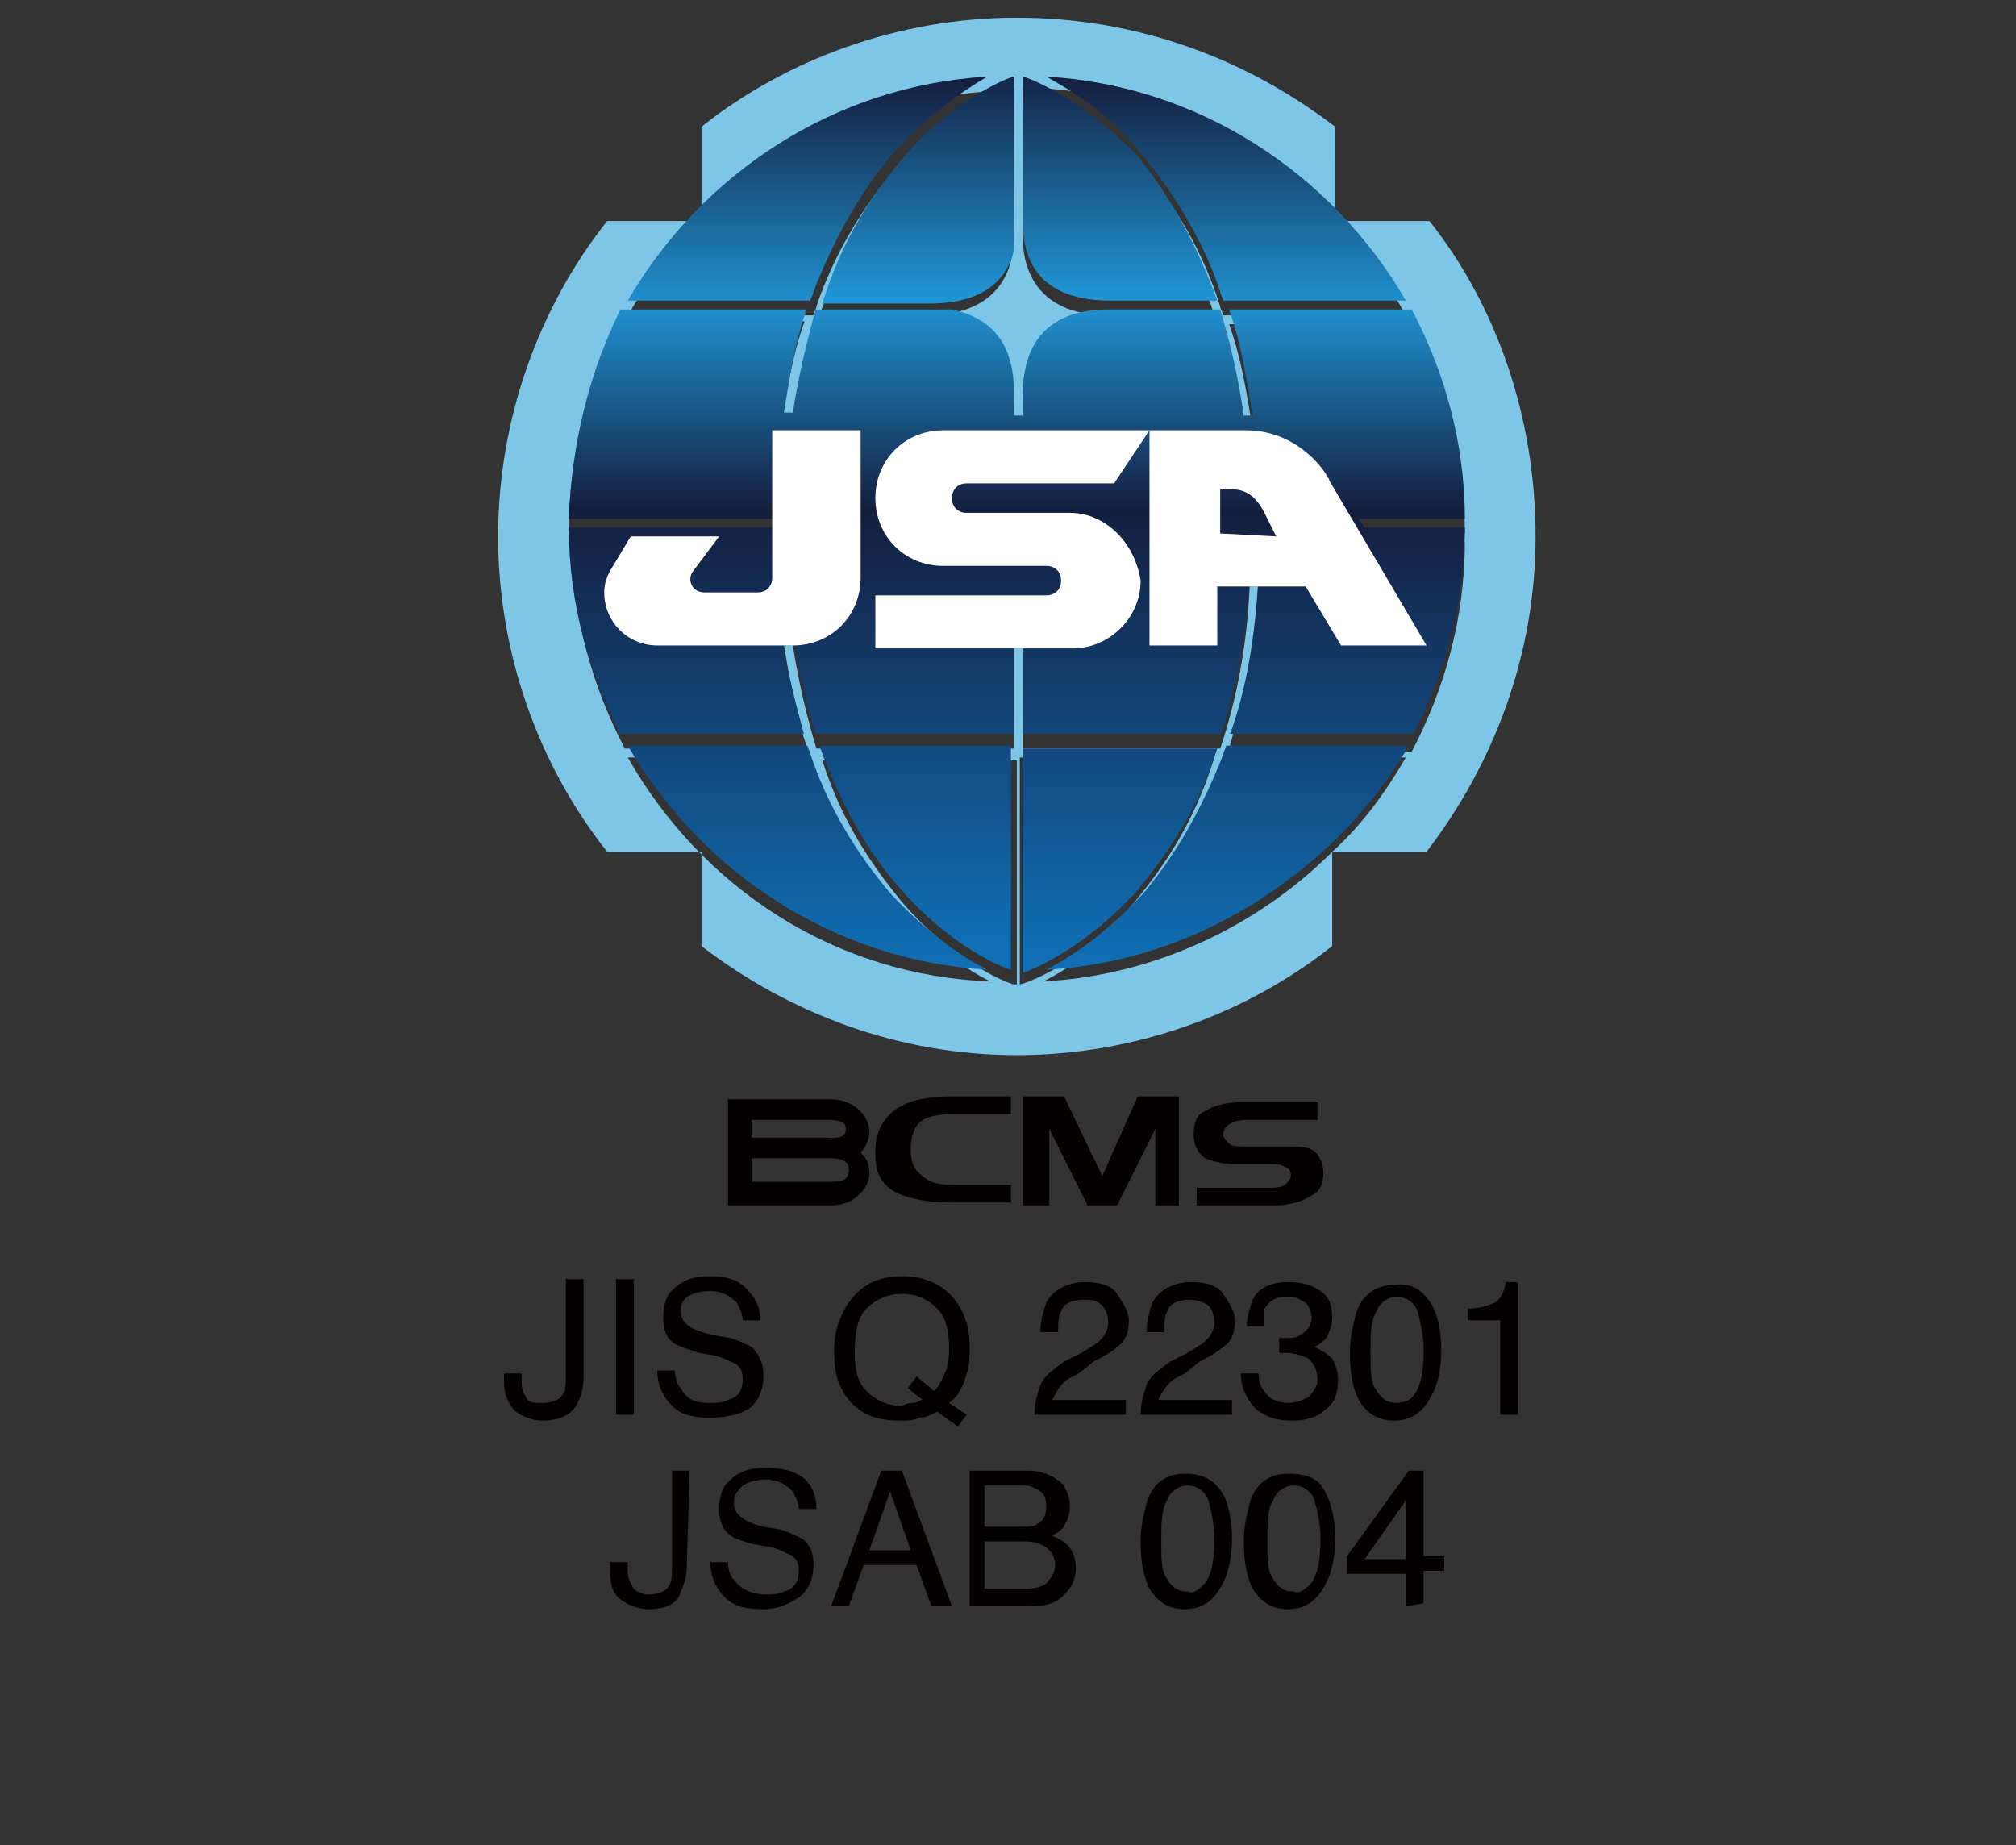
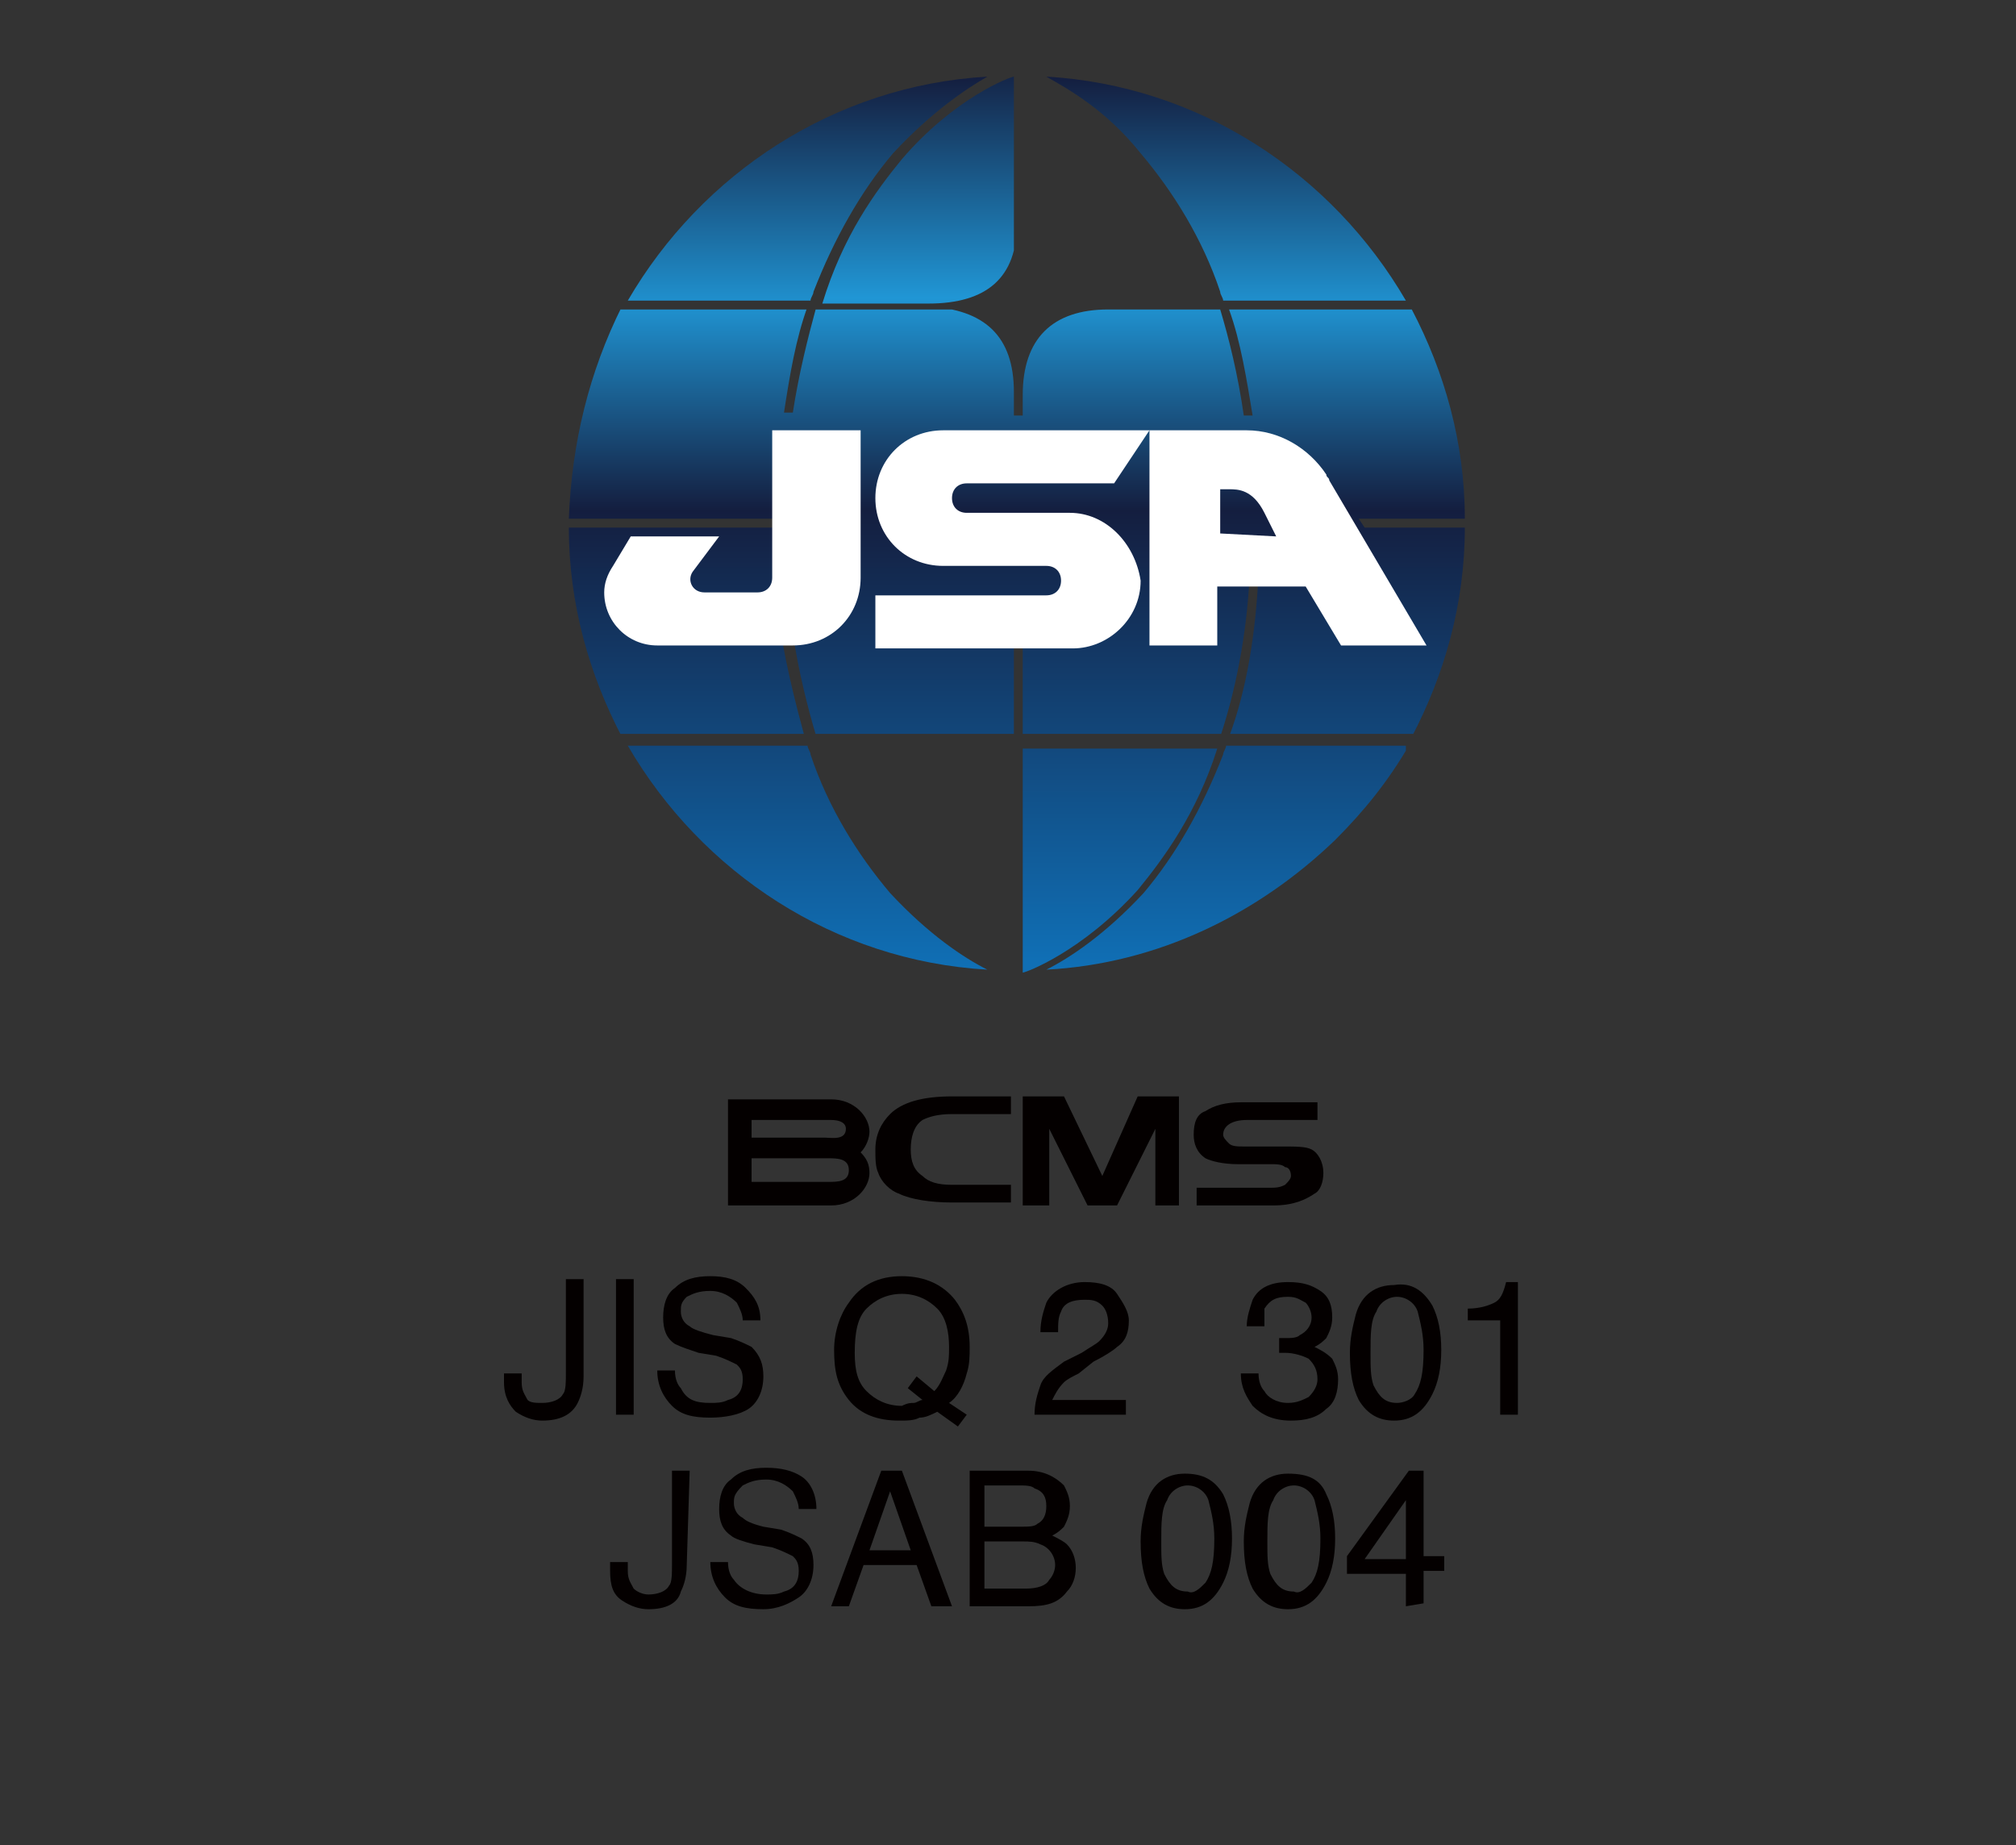
<svg xmlns="http://www.w3.org/2000/svg" xmlns:xlink="http://www.w3.org/1999/xlink" version="1.1" id="レイヤー_1" x="0px" y="0px" viewBox="0 0 68.4 62.6" style="enable-background:new 0 0 68.4 62.6;" xml:space="preserve">
  <rect x="0" y="0" width="68.4" height="62.6" fill="#333333" stroke="none" />
  <style type="text/css">
	.st0{fill:#040000;}
	.st1{clip-path:url(#SVGID_00000119829447629164524870000010432069506749869205_);}
	.st2{clip-path:url(#SVGID_00000127038286748373649330000008179535397539631513_);fill:#7DC6E8;}
	.st3{clip-path:url(#SVGID_00000024721590696958464540000000133593242821020335_);}
	
		.st4{clip-path:url(#SVGID_00000047021508530688021270000000062919586627788194_);fill:url(#SVGID_00000119818979666520936390000013614706278076993214_);}
	.st5{clip-path:url(#SVGID_00000007406368842933360200000002203297575549901454_);}
	
		.st6{clip-path:url(#SVGID_00000135655499009845730840000007025600303395078072_);fill:url(#SVGID_00000047750169569796719300000016226518560472955316_);}
	.st7{clip-path:url(#SVGID_00000085961807384229935720000018082280600349096073_);}
	
		.st8{clip-path:url(#SVGID_00000112614530826780380440000005045354099467937721_);fill:url(#SVGID_00000172426625012323479710000015722247863550545060_);}
	.st9{clip-path:url(#SVGID_00000059307289554044574260000009747555493305150096_);}
	
		.st10{clip-path:url(#SVGID_00000149354953854808132200000013576798105202974637_);fill:url(#SVGID_00000009587096816808828010000017080511345182848411_);}
	.st11{clip-path:url(#SVGID_00000085247643886206362270000000378635658492981671_);}
	
		.st12{clip-path:url(#SVGID_00000157998671455887699710000009320549136422967989_);fill:url(#SVGID_00000075140014635647165890000010139907532181210558_);}
	.st13{clip-path:url(#SVGID_00000160181968437380476780000018088531143623076760_);}
	
		.st14{clip-path:url(#SVGID_00000110442421102765788970000008966307859749001358_);fill:url(#SVGID_00000045584917266445892090000000318500998119211183_);}
	.st15{clip-path:url(#SVGID_00000108311225142623391070000007982884725723112876_);}
	
		.st16{clip-path:url(#SVGID_00000168081641249501013540000015420056174176536253_);fill:url(#SVGID_00000039131963153066052270000000788302574058344110_);}
	.st17{clip-path:url(#SVGID_00000149374255200791687240000017934363276857540518_);}
	
		.st18{clip-path:url(#SVGID_00000160191731870717490920000007831198555665771428_);fill:url(#SVGID_00000137111022938406387510000005937282878868881817_);}
	.st19{clip-path:url(#SVGID_00000064335668732554612190000007120413899595592858_);}
	
		.st20{clip-path:url(#SVGID_00000023250083176252248290000011671227519540160133_);fill:url(#SVGID_00000072989117778038878150000017999308856979535273_);}
	.st21{clip-path:url(#SVGID_00000088843391689538365900000014988706460091920319_);}
	.st22{fill:#FFFFFF;}
</style>
  <g>
    <g>
      <path class="st0" d="M19.8,46.7c0,0.4-0.1,0.7-0.2,0.9c-0.2,0.4-0.6,0.6-1.2,0.6c-0.3,0-0.6-0.1-0.9-0.3c-0.2-0.2-0.4-0.5-0.4-1    v-0.3h0.6v0.3c0,0.3,0.1,0.4,0.2,0.6c0.1,0.1,0.3,0.1,0.5,0.1c0.3,0,0.6-0.1,0.7-0.3c0.1-0.1,0.1-0.4,0.1-0.8v-3.1h0.6V46.7z" />
      <path class="st0" d="M20.9,43.4h0.6V48h-0.6V43.4z" />
      <path class="st0" d="M22.9,46.5c0,0.3,0.1,0.5,0.2,0.6c0.2,0.4,0.5,0.5,1,0.5c0.2,0,0.4,0,0.6-0.1c0.4-0.1,0.5-0.4,0.5-0.7    s-0.1-0.4-0.2-0.5c-0.2-0.1-0.4-0.2-0.7-0.3l-0.6-0.1c-0.3-0.1-0.6-0.2-0.8-0.3c-0.3-0.2-0.4-0.5-0.4-0.9s0.1-0.8,0.4-1    c0.3-0.3,0.7-0.4,1.2-0.4s0.9,0.1,1.2,0.4c0.3,0.3,0.5,0.6,0.5,1.1h-0.6c0-0.2-0.1-0.4-0.2-0.6c-0.2-0.2-0.5-0.4-0.9-0.4    c-0.4,0-0.6,0.1-0.8,0.2c-0.2,0.2-0.2,0.3-0.2,0.5s0.1,0.4,0.3,0.5c0.1,0.1,0.4,0.2,0.8,0.3l0.6,0.1c0.3,0.1,0.5,0.2,0.7,0.3    c0.3,0.3,0.4,0.6,0.4,1c0,0.5-0.2,0.9-0.5,1.1c-0.3,0.2-0.8,0.3-1.3,0.3c-0.6,0-1-0.1-1.3-0.4c-0.3-0.3-0.5-0.7-0.5-1.2    C22.3,46.5,22.9,46.5,22.9,46.5z" />
      <path class="st0" d="M32.8,48l-0.3,0.4l-0.7-0.5c-0.2,0.1-0.4,0.2-0.6,0.2c-0.2,0.1-0.4,0.1-0.7,0.1c-0.7,0-1.3-0.2-1.7-0.7    s-0.5-1-0.5-1.7c0-0.6,0.2-1.2,0.5-1.6c0.4-0.6,1-0.9,1.8-0.9c0.8,0,1.4,0.3,1.8,0.8c0.3,0.4,0.5,0.9,0.5,1.6c0,0.3,0,0.6-0.1,0.9    c-0.1,0.4-0.3,0.8-0.6,1L32.8,48z M31,47.6c0.1,0,0.2-0.1,0.3-0.1l-0.5-0.4l0.3-0.4l0.6,0.5c0.2-0.2,0.3-0.5,0.4-0.7    c0.1-0.3,0.1-0.5,0.1-0.8c0-0.5-0.1-1-0.4-1.3c-0.3-0.3-0.7-0.5-1.2-0.5s-0.9,0.2-1.2,0.5c-0.3,0.3-0.4,0.8-0.4,1.5    c0,0.6,0.1,1,0.4,1.3s0.7,0.5,1.2,0.5C30.8,47.6,30.9,47.6,31,47.6z" />
      <path class="st0" d="M35.3,47c0.1-0.3,0.4-0.5,0.8-0.8l0.6-0.3c0.3-0.2,0.5-0.3,0.6-0.4c0.2-0.2,0.3-0.4,0.3-0.6    c0-0.3-0.1-0.5-0.2-0.6c-0.2-0.2-0.4-0.2-0.6-0.2c-0.4,0-0.7,0.1-0.8,0.4c-0.1,0.2-0.1,0.4-0.1,0.7h-0.6c0-0.4,0.1-0.7,0.2-1    c0.2-0.4,0.7-0.7,1.3-0.7c0.5,0,0.9,0.1,1.1,0.4c0.2,0.3,0.4,0.6,0.4,0.9c0,0.4-0.1,0.7-0.4,0.9c-0.1,0.1-0.4,0.3-0.8,0.5    l-0.5,0.4c-0.2,0.1-0.4,0.2-0.5,0.3c-0.2,0.2-0.3,0.4-0.4,0.6h2.5V48h-3.1C35.1,47.6,35.2,47.3,35.3,47z" />
-       <path class="st0" d="M38.9,47c0.1-0.3,0.4-0.5,0.8-0.8l0.6-0.3c0.3-0.2,0.5-0.3,0.6-0.4c0.2-0.2,0.3-0.4,0.3-0.6    c0-0.3-0.1-0.5-0.2-0.6c-0.1-0.1-0.4-0.2-0.6-0.2c-0.4,0-0.7,0.1-0.8,0.4c-0.1,0.2-0.1,0.4-0.1,0.7h-0.6c0-0.4,0.1-0.7,0.2-1    c0.2-0.4,0.7-0.7,1.3-0.7c0.5,0,0.9,0.1,1.1,0.4s0.4,0.6,0.4,0.9c0,0.4-0.1,0.7-0.4,0.9c-0.1,0.1-0.4,0.3-0.8,0.5l-0.5,0.4    c-0.2,0.1-0.4,0.2-0.5,0.3c-0.2,0.2-0.3,0.4-0.4,0.6h2.5V48h-3.1C38.7,47.6,38.8,47.3,38.9,47z" />
      <path class="st0" d="M42.5,47.7c-0.2-0.3-0.4-0.6-0.4-1.1h0.6c0,0.3,0.1,0.5,0.2,0.6c0.1,0.2,0.4,0.4,0.8,0.4    c0.3,0,0.5-0.1,0.7-0.2c0.2-0.2,0.3-0.4,0.3-0.6c0-0.3-0.1-0.5-0.3-0.7c-0.2-0.1-0.5-0.2-0.8-0.2h-0.1h-0.1v-0.5    c0.1,0,0.1,0,0.1,0h0.1c0.2,0,0.4,0,0.5-0.1c0.2-0.1,0.4-0.3,0.4-0.6c0-0.2-0.1-0.4-0.2-0.5C44.1,44.1,44,44,43.7,44    c-0.4,0-0.6,0.1-0.8,0.4c0,0.2,0,0.4,0,0.6h-0.6c0-0.3,0.1-0.6,0.2-0.9c0.2-0.4,0.6-0.6,1.2-0.6c0.5,0,0.8,0.1,1.1,0.3    c0.3,0.2,0.4,0.5,0.4,0.9c0,0.3-0.1,0.5-0.2,0.7c-0.1,0.1-0.2,0.2-0.4,0.3c0.2,0.1,0.4,0.2,0.6,0.4c0.1,0.2,0.2,0.4,0.2,0.7    c0,0.4-0.1,0.8-0.4,1c-0.3,0.3-0.7,0.4-1.2,0.4C43.2,48.2,42.8,48,42.5,47.7z" />
      <path class="st0" d="M48.6,44.3c0.2,0.4,0.3,0.9,0.3,1.5s-0.1,1.1-0.3,1.5c-0.3,0.6-0.7,0.9-1.3,0.9c-0.5,0-0.9-0.2-1.2-0.7    c-0.2-0.4-0.3-0.9-0.3-1.6c0-0.5,0.1-0.9,0.2-1.3c0.2-0.7,0.7-1,1.3-1C47.9,43.5,48.3,43.8,48.6,44.3z M48,47.3    c0.2-0.3,0.3-0.7,0.3-1.5c0-0.5-0.1-0.9-0.2-1.3C48,44.2,47.7,44,47.4,44s-0.6,0.2-0.7,0.5c-0.2,0.3-0.2,0.8-0.2,1.4    c0,0.5,0,0.8,0.1,1.1c0.2,0.4,0.4,0.6,0.8,0.6C47.6,47.6,47.9,47.5,48,47.3z" />
      <path class="st0" d="M49.8,44.8v-0.4c0.4,0,0.7-0.1,0.9-0.2c0.2-0.1,0.3-0.3,0.4-0.7h0.4V48h-0.6v-3.2    C50.9,44.8,49.8,44.8,49.8,44.8z" />
      <path class="st0" d="M23.3,53.1c0,0.4-0.1,0.7-0.2,0.9c-0.1,0.4-0.5,0.6-1.1,0.6c-0.3,0-0.6-0.1-0.9-0.3c-0.3-0.2-0.4-0.5-0.4-1    V53h0.6v0.3c0,0.3,0.1,0.4,0.2,0.6c0.1,0.1,0.3,0.2,0.5,0.2c0.3,0,0.6-0.1,0.7-0.3c0.1-0.1,0.1-0.4,0.1-0.8v-3.1h0.6L23.3,53.1    L23.3,53.1z" />
      <path class="st0" d="M24.7,53c0,0.3,0.1,0.5,0.2,0.6c0.2,0.3,0.6,0.5,1.1,0.5c0.2,0,0.4,0,0.6-0.1c0.4-0.1,0.5-0.4,0.5-0.7    s-0.1-0.4-0.2-0.5c-0.2-0.1-0.4-0.2-0.7-0.3l-0.6-0.1c-0.4-0.1-0.7-0.2-0.8-0.3c-0.3-0.2-0.4-0.5-0.4-0.9s0.1-0.8,0.4-1    c0.3-0.3,0.7-0.4,1.2-0.4s0.9,0.1,1.2,0.3c0.3,0.2,0.5,0.6,0.5,1.1h-0.6c0-0.2-0.1-0.4-0.2-0.6c-0.2-0.2-0.5-0.4-0.9-0.4    s-0.6,0.1-0.8,0.2c-0.3,0.3-0.3,0.4-0.3,0.6s0.1,0.4,0.3,0.5c0.1,0.1,0.3,0.2,0.7,0.3l0.6,0.1c0.3,0.1,0.5,0.2,0.7,0.3    c0.3,0.2,0.4,0.5,0.4,0.9c0,0.5-0.2,0.9-0.5,1.1c-0.3,0.2-0.7,0.4-1.2,0.4c-0.6,0-1-0.1-1.3-0.4c-0.3-0.3-0.5-0.7-0.5-1.2    C24.1,53,24.7,53,24.7,53z" />
      <path class="st0" d="M29.9,49.9h0.7l1.7,4.6h-0.7l-0.5-1.4h-1.8l-0.5,1.4h-0.6L29.9,49.9z M30.9,52.6l-0.7-2l-0.7,2H30.9z" />
      <path class="st0" d="M32.9,49.9h2c0.5,0,0.9,0.2,1.2,0.5c0.1,0.2,0.2,0.4,0.2,0.7s-0.1,0.5-0.2,0.7c-0.1,0.1-0.2,0.2-0.4,0.3    c0.2,0.1,0.4,0.2,0.5,0.3c0.2,0.2,0.3,0.5,0.3,0.8s-0.1,0.6-0.3,0.8c-0.3,0.4-0.7,0.5-1.3,0.5h-2C32.9,54.5,32.9,49.9,32.9,49.9z     M34.6,51.8c0.3,0,0.5,0,0.6-0.1c0.2-0.1,0.3-0.3,0.3-0.6s-0.1-0.5-0.4-0.6c-0.1-0.1-0.3-0.1-0.6-0.1h-1.1v1.4    C33.4,51.8,34.6,51.8,34.6,51.8z M34.8,53.9c0.4,0,0.7-0.1,0.8-0.3c0.1-0.1,0.2-0.3,0.2-0.5c0-0.3-0.2-0.6-0.5-0.7    c-0.2-0.1-0.4-0.1-0.6-0.1h-1.3v1.6H34.8z" />
      <path class="st0" d="M41.5,50.7c0.2,0.4,0.3,0.9,0.3,1.5s-0.1,1.1-0.3,1.5c-0.3,0.6-0.7,0.9-1.3,0.9c-0.5,0-0.9-0.2-1.2-0.7    c-0.2-0.4-0.3-0.9-0.3-1.6c0-0.5,0.1-0.9,0.2-1.3c0.2-0.7,0.7-1,1.3-1S41.2,50.2,41.5,50.7z M40.9,53.7c0.2-0.3,0.3-0.7,0.3-1.5    c0-0.5-0.1-0.9-0.2-1.3c-0.1-0.3-0.4-0.5-0.7-0.5c-0.3,0-0.6,0.2-0.7,0.5c-0.2,0.3-0.2,0.8-0.2,1.4c0,0.5,0,0.8,0.1,1.1    c0.2,0.4,0.4,0.6,0.8,0.6C40.5,54.1,40.7,53.9,40.9,53.7z" />
      <path class="st0" d="M45,50.7c0.2,0.4,0.3,0.9,0.3,1.5s-0.1,1.1-0.3,1.5c-0.3,0.6-0.7,0.9-1.3,0.9c-0.5,0-0.9-0.2-1.2-0.7    c-0.2-0.4-0.3-0.9-0.3-1.6c0-0.5,0.1-0.9,0.2-1.3c0.2-0.7,0.7-1,1.3-1C44.4,50,44.8,50.2,45,50.7z M44.5,53.7    c0.2-0.3,0.3-0.7,0.3-1.5c0-0.5-0.1-0.9-0.2-1.3c-0.1-0.3-0.4-0.5-0.7-0.5s-0.6,0.2-0.7,0.5C43,51.2,43,51.7,43,52.3    c0,0.5,0,0.8,0.1,1.1c0.2,0.4,0.4,0.6,0.8,0.6C44.1,54.1,44.3,53.9,44.5,53.7z" />
      <path class="st0" d="M47.7,54.5v-1.1h-2v-0.6l2.1-2.9h0.5v2.9H49v0.5h-0.7v1.1L47.7,54.5L47.7,54.5z M47.7,52.9v-2l-1.4,2H47.7z" />
    </g>
    <g>
      <g>
        <g>
          <g>
            <defs>
-               <rect id="SVGID_1_" x="16.9" y="0.6" width="35.7" height="41.1" />
-             </defs>
+               </defs>
            <clipPath id="SVGID_00000063590975544737146280000018442823645820985247_">
              <use xlink:href="#SVGID_1_" style="overflow:visible;" />
            </clipPath>
            <g style="clip-path:url(#SVGID_00000063590975544737146280000018442823645820985247_);">
              <g>
                <defs>
                  <rect id="SVGID_00000044168681837651331130000000045380430968805004_" x="16.9" y="0.6" width="35.2" height="40.7" />
                </defs>
                <clipPath id="SVGID_00000064348796121353591830000009667255257431804819_">
                  <use xlink:href="#SVGID_00000044168681837651331130000000045380430968805004_" style="overflow:visible;" />
                </clipPath>
                <path style="clip-path:url(#SVGID_00000064348796121353591830000009667255257431804819_);fill:#7DC6E8;" d="M48.5,7.5h-3.2         V4.3c-3-2.3-6.7-3.7-10.8-3.7c-4,0-7.8,1.4-10.7,3.7v3.2h-3.2c-2.3,2.9-3.7,6.7-3.7,10.7s1.4,7.8,3.7,10.7h3.2v3.2         c3,2.3,6.7,3.7,10.7,3.7s7.8-1.4,10.7-3.7v-3.2c-2.5,2.5-6,4.2-9.8,4.4c0.8-0.4,2-1.2,3.3-2.6c1.1-1.3,2.1-2.9,2.7-4.7         c0-0.1,0.1-0.2,0.1-0.3h6.2c-0.7,1.2-1.5,2.3-2.5,3.2h3.2c2.3-3,3.7-6.7,3.7-10.7S50.8,10.4,48.5,7.5 M47.7,10.7h-6.2         c0-0.1-0.1-0.2-0.1-0.3c-0.6-1.9-1.5-3.4-2.7-4.8c-1.3-1.4-2.5-2.2-3.2-2.6C40.7,3.4,45.3,6.4,47.7,10.7 M34.7,8V3l0,0         c0.1,0,2,0.7,3.8,2.8c0.9,1.1,2,2.6,2.7,4.9h-3.6l0,0C35.7,10.7,34.7,9.7,34.7,8 M34.4,3v5c0,1.7-1,2.7-3,2.7l0,0h-3.6         c0.8-2.2,1.8-3.8,2.7-4.9C32.4,3.7,34.2,3.1,34.4,3L34.4,3z M33.6,3.1c-0.8,0.4-2,1.2-3.2,2.6c-1.1,1.3-2.1,2.9-2.7,4.7         c0,0.1-0.1,0.2-0.1,0.3h-6.3C23.8,6.4,28.3,3.4,33.6,3.1 M21.3,25.7h6.2c0,0.1,0.1,0.2,0.1,0.3c0.7,1.8,1.6,3.4,2.7,4.7         c1.3,1.4,2.5,2.2,3.3,2.6C28.3,33.1,23.8,30.1,21.3,25.7 M34.4,33.4c-0.1,0-2-0.7-3.8-2.8c-0.9-1.1-2-2.6-2.7-4.8h6.6v7.6         H34.4z M38.5,30.6c-1.9,2.2-3.8,2.8-3.9,2.8v-7.7h6.6C40.5,28,39.4,29.5,38.5,30.6 M41.7,25.4c0.5-1.7,0.9-3.5,1-5.5h-0.3         c-0.1,2.2-0.5,4-1,5.5h-6.7v-3.5h-0.3v3.5h-6.7c-0.3-1-0.6-2.2-0.8-3.5l0,0l0,0h-0.3c0.2,1.2,0.4,2.4,0.8,3.5h-6.2         c-1.1-2.1-1.8-4.5-1.8-7.1h1.9h7.6V18h-9.6c0-2.6,0.7-5,1.8-7.1h6.2c-0.4,1.1-0.6,2.3-0.8,3.6h0.4c0.2-1.4,0.5-2.6,0.8-3.6         h3.8c1.9,0,2.8,1,2.9,2.9v0.8h0.3v-0.7c0-1.9,1-2.9,2.9-2.9h3.8c0.3,1.1,0.6,2.3,0.8,3.6h0.1c0.1,0,0.1,0,0.2,0         c-0.2-1.3-0.4-2.5-0.8-3.6h6.2c1.1,2.1,1.8,4.5,1.8,7.1h-3.6l0.2,0.3h3.4c0,2.6-0.7,5-1.8,7.1h-6.2V25.4z" />
              </g>
            </g>
          </g>
          <g>
            <defs>
              <rect id="SVGID_00000084499487453088423730000015564680028936266164_" x="16.9" y="0.6" width="35.7" height="41.1" />
            </defs>
            <clipPath id="SVGID_00000132804675484809573330000013933025041916677277_">
              <use xlink:href="#SVGID_00000084499487453088423730000015564680028936266164_" style="overflow:visible;" />
            </clipPath>
            <g style="clip-path:url(#SVGID_00000132804675484809573330000013933025041916677277_);">
              <g>
                <defs>
                  <path id="SVGID_00000048470142421326627490000010317788959879275958_" d="M38.7,5.2c1.1,1.3,2.1,2.9,2.7,4.7          c0,0.1,0.1,0.2,0.1,0.3h6.2c-2.5-4.3-7-7.3-12.2-7.6C36.2,3,37.5,3.7,38.7,5.2" />
                </defs>
                <clipPath id="SVGID_00000062185737341404788990000008694304969811967132_">
                  <use xlink:href="#SVGID_00000048470142421326627490000010317788959879275958_" style="overflow:visible;" />
                </clipPath>
                <linearGradient id="SVGID_00000101797824685383490090000007510331348366237602_" gradientUnits="userSpaceOnUse" x1="-663.181" y1="166.904" x2="-662.705" y2="166.904" gradientTransform="matrix(0 63.185 -63.185 0 10587.51 41905.824)">
                  <stop offset="0" style="stop-color:#141E3F" />
                  <stop offset="0.264" style="stop-color:#2096D5" />
                  <stop offset="0.5" style="stop-color:#141E3F" />
                  <stop offset="1" style="stop-color:#106FB5" />
                </linearGradient>
                <rect x="35.5" y="2.6" style="clip-path:url(#SVGID_00000062185737341404788990000008694304969811967132_);fill:url(#SVGID_00000101797824685383490090000007510331348366237602_);" width="12.2" height="7.6" />
              </g>
            </g>
          </g>
          <g>
            <defs>
              <rect id="SVGID_00000083796900071606352910000010835359279634935736_" x="16.9" y="0.6" width="35.7" height="41.1" />
            </defs>
            <clipPath id="SVGID_00000028294690703308821650000011583123319389875890_">
              <use xlink:href="#SVGID_00000083796900071606352910000010835359279634935736_" style="overflow:visible;" />
            </clipPath>
            <g style="clip-path:url(#SVGID_00000028294690703308821650000011583123319389875890_);">
              <g>
                <defs>
-                   <path id="SVGID_00000111888482329709594480000000594315378407550906_" d="M34.4,2.6c-0.1,0-2,0.7-3.8,2.8          c-0.9,1.1-2,2.6-2.7,4.9h3.6l0,0c2,0,3-0.9,3-2.7L34.4,2.6L34.4,2.6z" />
+                   <path id="SVGID_00000111888482329709594480000000594315378407550906_" d="M34.4,2.6c-0.1,0-2,0.7-3.8,2.8          c-0.9,1.1-2,2.6-2.7,4.9h3.6l0,0c2,0,3-0.9,3-2.7L34.4,2.6z" />
                </defs>
                <clipPath id="SVGID_00000158737110829131573610000014899800421986783123_">
                  <use xlink:href="#SVGID_00000111888482329709594480000000594315378407550906_" style="overflow:visible;" />
                </clipPath>
                <linearGradient id="SVGID_00000128463854968482506000000017697857051514563488_" gradientUnits="userSpaceOnUse" x1="-663.179" y1="166.718" x2="-662.704" y2="166.718" gradientTransform="matrix(0 63.185 -63.185 0 10565.103 41905.164)">
                  <stop offset="0" style="stop-color:#141E3F" />
                  <stop offset="0.264" style="stop-color:#2096D5" />
                  <stop offset="0.5" style="stop-color:#141E3F" />
                  <stop offset="1" style="stop-color:#106FB5" />
                </linearGradient>
                <rect x="27.8" y="2.6" style="clip-path:url(#SVGID_00000158737110829131573610000014899800421986783123_);fill:url(#SVGID_00000128463854968482506000000017697857051514563488_);" width="6.6" height="7.7" />
              </g>
            </g>
          </g>
          <g>
            <defs>
              <rect id="SVGID_00000089549206945504089410000004321335669201841822_" x="16.9" y="0.6" width="35.7" height="41.1" />
            </defs>
            <clipPath id="SVGID_00000044171060788862127840000008233437531795199161_">
              <use xlink:href="#SVGID_00000089549206945504089410000004321335669201841822_" style="overflow:visible;" />
            </clipPath>
            <g style="clip-path:url(#SVGID_00000044171060788862127840000008233437531795199161_);">
              <g>
                <defs>
                  <path id="SVGID_00000149373137331451723830000015700099433096773291_" d="M21.3,25.3c2.5,4.3,7,7.3,12.2,7.6          c-0.8-0.4-2-1.2-3.3-2.6c-1.1-1.3-2.1-2.9-2.7-4.7c0-0.1-0.1-0.2-0.1-0.3H21.3z" />
                </defs>
                <clipPath id="SVGID_00000121238032101020676330000000006361588838185856_">
                  <use xlink:href="#SVGID_00000149373137331451723830000015700099433096773291_" style="overflow:visible;" />
                </clipPath>
                <linearGradient id="SVGID_00000042728404162092447450000012455658763168012957_" gradientUnits="userSpaceOnUse" x1="-663.176" y1="166.652" x2="-662.7" y2="166.652" gradientTransform="matrix(0 63.185 -63.185 0 10557.385 41905.512)">
                  <stop offset="0" style="stop-color:#141E3F" />
                  <stop offset="0.264" style="stop-color:#2096D5" />
                  <stop offset="0.5" style="stop-color:#141E3F" />
                  <stop offset="1" style="stop-color:#106FB5" />
                </linearGradient>
                <rect x="21.3" y="25.3" style="clip-path:url(#SVGID_00000121238032101020676330000000006361588838185856_);fill:url(#SVGID_00000042728404162092447450000012455658763168012957_);" width="12.2" height="7.6" />
              </g>
            </g>
          </g>
          <g>
            <defs>
              <rect id="SVGID_00000181074172444166183480000014742202354245800580_" x="16.9" y="0.6" width="35.7" height="41.1" />
            </defs>
            <clipPath id="SVGID_00000145776609205297018530000000266581448543531664_">
              <use xlink:href="#SVGID_00000181074172444166183480000014742202354245800580_" style="overflow:visible;" />
            </clipPath>
            <g style="clip-path:url(#SVGID_00000145776609205297018530000000266581448543531664_);">
              <g>
                <defs>
                  <path id="SVGID_00000122698538334060337020000008893291248948287625_" d="M21.3,10.2h6.2c0-0.1,0.1-0.2,0.1-0.3          c0.7-1.8,1.6-3.4,2.7-4.7c1.3-1.4,2.5-2.2,3.2-2.6C28.3,2.9,23.8,5.9,21.3,10.2" />
                </defs>
                <clipPath id="SVGID_00000088853553494892309630000008131871119511680157_">
                  <use xlink:href="#SVGID_00000122698538334060337020000008893291248948287625_" style="overflow:visible;" />
                </clipPath>
                <linearGradient id="SVGID_00000013910779088958770410000003039424006690767013_" gradientUnits="userSpaceOnUse" x1="-663.181" y1="166.657" x2="-662.705" y2="166.657" gradientTransform="matrix(0 63.185 -63.185 0 10557.707 41905.824)">
                  <stop offset="0" style="stop-color:#141E3F" />
                  <stop offset="0.264" style="stop-color:#2096D5" />
                  <stop offset="0.5" style="stop-color:#141E3F" />
                  <stop offset="1" style="stop-color:#106FB5" />
                </linearGradient>
                <rect x="21.3" y="2.6" style="clip-path:url(#SVGID_00000088853553494892309630000008131871119511680157_);fill:url(#SVGID_00000013910779088958770410000003039424006690767013_);" width="12.2" height="7.6" />
              </g>
            </g>
          </g>
          <g>
            <defs>
              <rect id="SVGID_00000022545977989674542210000010485629226518996632_" x="16.9" y="0.6" width="35.7" height="41.1" />
            </defs>
            <clipPath id="SVGID_00000170271526997647713180000003005067178971354294_">
              <use xlink:href="#SVGID_00000022545977989674542210000010485629226518996632_" style="overflow:visible;" />
            </clipPath>
            <g style="clip-path:url(#SVGID_00000170271526997647713180000003005067178971354294_);">
              <g>
                <defs>
-                   <path id="SVGID_00000119835542446736376790000001376871290592714398_" d="M34.7,2.6v4.9c0,1.8,1,2.7,3,2.7l0,0h3.6          c-0.8-2.2-1.8-3.8-2.7-4.9C36.7,3.3,34.8,2.6,34.7,2.6L34.7,2.6z" />
-                 </defs>
+                   </defs>
                <clipPath id="SVGID_00000004526850194091192240000000677747724308491926_">
                  <use xlink:href="#SVGID_00000119835542446736376790000001376871290592714398_" style="overflow:visible;" />
                </clipPath>
                <linearGradient id="SVGID_00000092457205239552412300000009910200188058517933_" gradientUnits="userSpaceOnUse" x1="-663.179" y1="166.837" x2="-662.704" y2="166.837" gradientTransform="matrix(0 63.185 -63.185 0 10579.54 41905.164)">
                  <stop offset="0" style="stop-color:#141E3F" />
                  <stop offset="0.264" style="stop-color:#2096D5" />
                  <stop offset="0.5" style="stop-color:#141E3F" />
                  <stop offset="1" style="stop-color:#106FB5" />
                </linearGradient>
                <rect x="34.7" y="2.6" style="clip-path:url(#SVGID_00000004526850194091192240000000677747724308491926_);fill:url(#SVGID_00000092457205239552412300000009910200188058517933_);" width="6.6" height="7.7" />
              </g>
            </g>
          </g>
          <g>
            <defs>
              <rect id="SVGID_00000044150720396811743140000001059498610544735148_" x="16.9" y="0.6" width="35.7" height="41.1" />
            </defs>
            <clipPath id="SVGID_00000031198565429346110520000018307461248287698563_">
              <use xlink:href="#SVGID_00000044150720396811743140000001059498610544735148_" style="overflow:visible;" />
            </clipPath>
            <g style="clip-path:url(#SVGID_00000031198565429346110520000018307461248287698563_);">
              <g>
                <defs>
                  <path id="SVGID_00000062880231918541495890000014913191855956905395_" d="M41.7,10.5c0.4,1.1,0.6,2.4,0.8,3.6          c-0.1,0-0.1,0-0.2,0h-0.1c-0.2-1.4-0.5-2.6-0.8-3.6h-3.8c-1.9,0-2.9,1-2.9,2.9v0.7h-0.3v-0.8c0-1.9-1-2.8-2.9-2.9h-3.8          c-0.3,1.1-0.6,2.3-0.8,3.6h-0.3c0.2-1.3,0.4-2.5,0.8-3.6h-6.3c-1.1,2.2-1.7,4.6-1.8,7.2h9.6v0.3h-7.7h-1.9          c0,2.6,0.7,5,1.8,7.1h6.2c-0.3-1.1-0.6-2.3-0.8-3.5h0.4l0,0l0,0c0.2,1.3,0.5,2.5,0.8,3.5h6.7v-3.5h0.3V25h6.7          c0.5-1.5,0.9-3.4,1-5.5h0.3c-0.1,2-0.4,3.9-1,5.5h6.2c1.1-2.1,1.8-4.5,1.8-7.1h-3.4l-0.2-0.3h3.6c0-2.6-0.7-5-1.8-7.1H41.7z          " />
                </defs>
                <clipPath id="SVGID_00000048502607434544925250000006369813304125544085_">
                  <use xlink:href="#SVGID_00000062880231918541495890000014913191855956905395_" style="overflow:visible;" />
                </clipPath>
                <linearGradient id="SVGID_00000045593344149256770510000016198815972635191696_" gradientUnits="userSpaceOnUse" x1="-663.178" y1="166.777" x2="-662.702" y2="166.777" gradientTransform="matrix(0 63.186 -63.186 0 10572.472 41905.914)">
                  <stop offset="0" style="stop-color:#141E3F" />
                  <stop offset="0.264" style="stop-color:#2096D5" />
                  <stop offset="0.5" style="stop-color:#141E3F" />
                  <stop offset="1" style="stop-color:#106FB5" />
                </linearGradient>
                <rect x="19.3" y="10.5" style="clip-path:url(#SVGID_00000048502607434544925250000006369813304125544085_);fill:url(#SVGID_00000045593344149256770510000016198815972635191696_);" width="30.4" height="14.4" />
              </g>
            </g>
          </g>
          <g>
            <defs>
              <rect id="SVGID_00000167373567817190757270000006426397203203937182_" x="16.9" y="0.6" width="35.7" height="41.1" />
            </defs>
            <clipPath id="SVGID_00000120522630501459253520000010630164255552459175_">
              <use xlink:href="#SVGID_00000167373567817190757270000006426397203203937182_" style="overflow:visible;" />
            </clipPath>
            <g style="clip-path:url(#SVGID_00000120522630501459253520000010630164255552459175_);">
              <g>
                <defs>
                  <path id="SVGID_00000136370166276712810280000015920727280364666803_" d="M27.8,25.3c0.8,2.2,1.8,3.8,2.7,4.8          c1.8,2.1,3.7,2.8,3.8,2.8v-7.7h-6.5V25.3z" />
                </defs>
                <clipPath id="SVGID_00000137847024850099468580000010427786700956179090_">
                  <use xlink:href="#SVGID_00000136370166276712810280000015920727280364666803_" style="overflow:visible;" />
                </clipPath>
                <linearGradient id="SVGID_00000106853083193013362750000000130414642348656574_" gradientUnits="userSpaceOnUse" x1="-663.177" y1="166.716" x2="-662.702" y2="166.716" gradientTransform="matrix(0 63.185 -63.185 0 10564.978 41905.07)">
                  <stop offset="0" style="stop-color:#141E3F" />
                  <stop offset="0.264" style="stop-color:#2096D5" />
                  <stop offset="0.5" style="stop-color:#141E3F" />
                  <stop offset="1" style="stop-color:#106FB5" />
                </linearGradient>
-                 <rect x="27.8" y="25.3" style="clip-path:url(#SVGID_00000137847024850099468580000010427786700956179090_);fill:url(#SVGID_00000106853083193013362750000000130414642348656574_);" width="6.6" height="7.7" />
              </g>
            </g>
          </g>
          <g>
            <defs>
              <rect id="SVGID_00000094600046747736804640000012075221950351510700_" x="16.9" y="0.6" width="35.7" height="41.1" />
            </defs>
            <clipPath id="SVGID_00000073679219625649350460000004391047312664569254_">
              <use xlink:href="#SVGID_00000094600046747736804640000012075221950351510700_" style="overflow:visible;" />
            </clipPath>
            <g style="clip-path:url(#SVGID_00000073679219625649350460000004391047312664569254_);">
              <g>
                <defs>
                  <path id="SVGID_00000079446508299521479390000001042928026310378159_" d="M41.6,25.3c0,0.1-0.1,0.2-0.1,0.3          c-0.7,1.8-1.6,3.4-2.7,4.7c-1.3,1.4-2.5,2.2-3.3,2.6c3.8-0.2,7.2-1.9,9.8-4.4l0,0c1-1,1.8-2,2.5-3.2          C47.8,25.3,41.6,25.3,41.6,25.3z" />
                </defs>
                <clipPath id="SVGID_00000039826038358476284470000016756894113040108978_">
                  <use xlink:href="#SVGID_00000079446508299521479390000001042928026310378159_" style="overflow:visible;" />
                </clipPath>
                <linearGradient id="SVGID_00000183243195937642942060000003235536336844264072_" gradientUnits="userSpaceOnUse" x1="-663.176" y1="166.898" x2="-662.7" y2="166.898" gradientTransform="matrix(0 63.185 -63.185 0 10587.135 41905.512)">
                  <stop offset="0" style="stop-color:#141E3F" />
                  <stop offset="0.264" style="stop-color:#2096D5" />
                  <stop offset="0.5" style="stop-color:#141E3F" />
                  <stop offset="1" style="stop-color:#106FB5" />
                </linearGradient>
                <rect x="35.5" y="25.3" style="clip-path:url(#SVGID_00000039826038358476284470000016756894113040108978_);fill:url(#SVGID_00000183243195937642942060000003235536336844264072_);" width="12.2" height="7.6" />
              </g>
            </g>
          </g>
          <g>
            <defs>
              <rect id="SVGID_00000042720183969418774630000005581785339338701224_" x="16.9" y="0.6" width="35.7" height="41.1" />
            </defs>
            <clipPath id="SVGID_00000111905688216868583070000014167965822161538737_">
              <use xlink:href="#SVGID_00000042720183969418774630000005581785339338701224_" style="overflow:visible;" />
            </clipPath>
            <g style="clip-path:url(#SVGID_00000111905688216868583070000014167965822161538737_);">
              <g>
                <defs>
                  <path id="SVGID_00000101066239799921064790000012247955668562901417_" d="M34.7,25.3V33c0.1,0,2-0.7,3.9-2.8          c0.9-1.1,2-2.6,2.7-4.8h-6.6V25.3z" />
                </defs>
                <clipPath id="SVGID_00000052093830070563257240000002881959970852059546_">
                  <use xlink:href="#SVGID_00000101066239799921064790000012247955668562901417_" style="overflow:visible;" />
                </clipPath>
                <linearGradient id="SVGID_00000027581975900813779670000008923768792480240788_" gradientUnits="userSpaceOnUse" x1="-663.176" y1="166.834" x2="-662.701" y2="166.834" gradientTransform="matrix(0 63.185 -63.185 0 10579.434 41905.348)">
                  <stop offset="0" style="stop-color:#141E3F" />
                  <stop offset="0.264" style="stop-color:#2096D5" />
                  <stop offset="0.5" style="stop-color:#141E3F" />
                  <stop offset="1" style="stop-color:#106FB5" />
                </linearGradient>
                <rect x="34.7" y="25.3" style="clip-path:url(#SVGID_00000052093830070563257240000002881959970852059546_);fill:url(#SVGID_00000027581975900813779670000008923768792480240788_);" width="6.6" height="7.7" />
              </g>
            </g>
          </g>
          <g>
            <defs>
              <rect id="SVGID_00000119827531323877987830000013739623925556032701_" x="16.9" y="0.6" width="35.7" height="41.1" />
            </defs>
            <clipPath id="SVGID_00000150823022217485467540000010042889778414000830_">
              <use xlink:href="#SVGID_00000119827531323877987830000013739623925556032701_" style="overflow:visible;" />
            </clipPath>
            <g style="clip-path:url(#SVGID_00000150823022217485467540000010042889778414000830_);">
              <path class="st22" d="M23.9,20.1c-0.4,0-0.6-0.4-0.4-0.7l0.9-1.2h-3l-0.6,1c-0.2,0.3-0.3,0.6-0.3,0.9c0,1,0.8,1.8,1.8,1.8l0,0        l0,0h4.6l0,0l0,0c1.3,0,2.3-1,2.3-2.3v-5h-3v2.8c0,0.6,0,2.2,0,2.2c0,0.3-0.2,0.5-0.5,0.5H26h-1.3        C24.7,20.1,23.9,20.1,23.9,20.1z" />
              <path class="st22" d="M36.3,17.4h-3.5l0,0c-0.3,0-0.5-0.2-0.5-0.5s0.2-0.5,0.5-0.5l0,0h5l1.2-1.8h-7c-1.3,0-2.3,1-2.3,2.3        s1,2.3,2.3,2.3l0,0h3.5l0,0c0.3,0,0.5,0.2,0.5,0.5s-0.2,0.5-0.5,0.5l0,0h-5.8V22h6.4h0.3c1.2,0,2.3-1,2.3-2.3        C38.5,18.4,37.5,17.4,36.3,17.4" />
              <path class="st22" d="M48.4,21.9l-3.3-5.6c0-0.1-0.1-0.1-0.1-0.2c-0.6-0.9-1.6-1.5-2.7-1.5H39v7.3h2.3v-2h3l1.2,2H48.4z         M41.4,18.1v-1.5h0.3c0.3,0,0.8,0,1.2,0.8l0.4,0.8L41.4,18.1L41.4,18.1z" />
            </g>
          </g>
        </g>
      </g>
      <g>
        <polygon class="st0" points="38.6,37.2 37.4,39.9 36.1,37.2 34.7,37.2 34.7,40.9 35.6,40.9 35.6,38.3 36.9,40.9 37.9,40.9      39.2,38.3 39.2,40.9 40,40.9 40,37.2    " />
        <path class="st0" d="M44.9,39.8c0,0.3-0.1,0.6-0.3,0.7c-0.3,0.2-0.7,0.4-1.4,0.4h-2.6v-0.6H43c0.3,0,0.4,0,0.6-0.1     c0.1-0.1,0.2-0.2,0.2-0.3c0-0.2-0.1-0.3-0.2-0.3c-0.1-0.1-0.3-0.1-0.5-0.1H42c-0.5,0-0.9-0.1-1.1-0.2c-0.3-0.2-0.4-0.5-0.4-0.8     c0-0.4,0.1-0.7,0.4-0.8c0.3-0.2,0.7-0.3,1.2-0.3h2.6V38h-2.4c-0.5,0-0.8,0.2-0.8,0.5c0,0.1,0.1,0.2,0.2,0.3     c0.1,0.1,0.3,0.1,0.5,0.1h1.3c0.5,0,0.8,0,1,0.1C44.7,39.1,44.9,39.4,44.9,39.8" />
        <path class="st0" d="M29.2,39.1c0.2-0.2,0.3-0.5,0.3-0.7c0-0.5-0.5-1.1-1.3-1.1l0,0h-1.5h-2v1.8v1.8h2h1.5l0,0     c0.8,0,1.3-0.6,1.3-1.1C29.5,39.5,29.4,39.3,29.2,39.1z M25.5,38.3V38h1.6h1.1l0,0c0.3,0,0.5,0.1,0.5,0.3c0,0.4-0.5,0.3-0.7,0.3     l0,0l0,0h-1.2h-1.3V38.3z M28.2,40.1L28.2,40.1h-1.1h-1.6v-0.4v-0.4h1.3h1.3l0,0l0,0c0.3,0,0.7,0,0.7,0.4     C28.8,40,28.6,40.1,28.2,40.1z" />
        <path class="st0" d="M32.3,37.8h2v-0.6h-2c-1,0-1.7,0.2-2.1,0.6c-0.3,0.3-0.5,0.7-0.5,1.2c0,0.3,0,0.6,0.1,0.8     c0.1,0.3,0.4,0.6,0.7,0.7c0.4,0.2,1.1,0.3,1.8,0.3h2v-0.6h-2c-0.5,0-0.8-0.1-1-0.3c-0.3-0.2-0.4-0.5-0.4-0.9s0.1-0.8,0.4-1     C31.5,37.9,31.8,37.8,32.3,37.8z" />
      </g>
    </g>
  </g>
</svg>